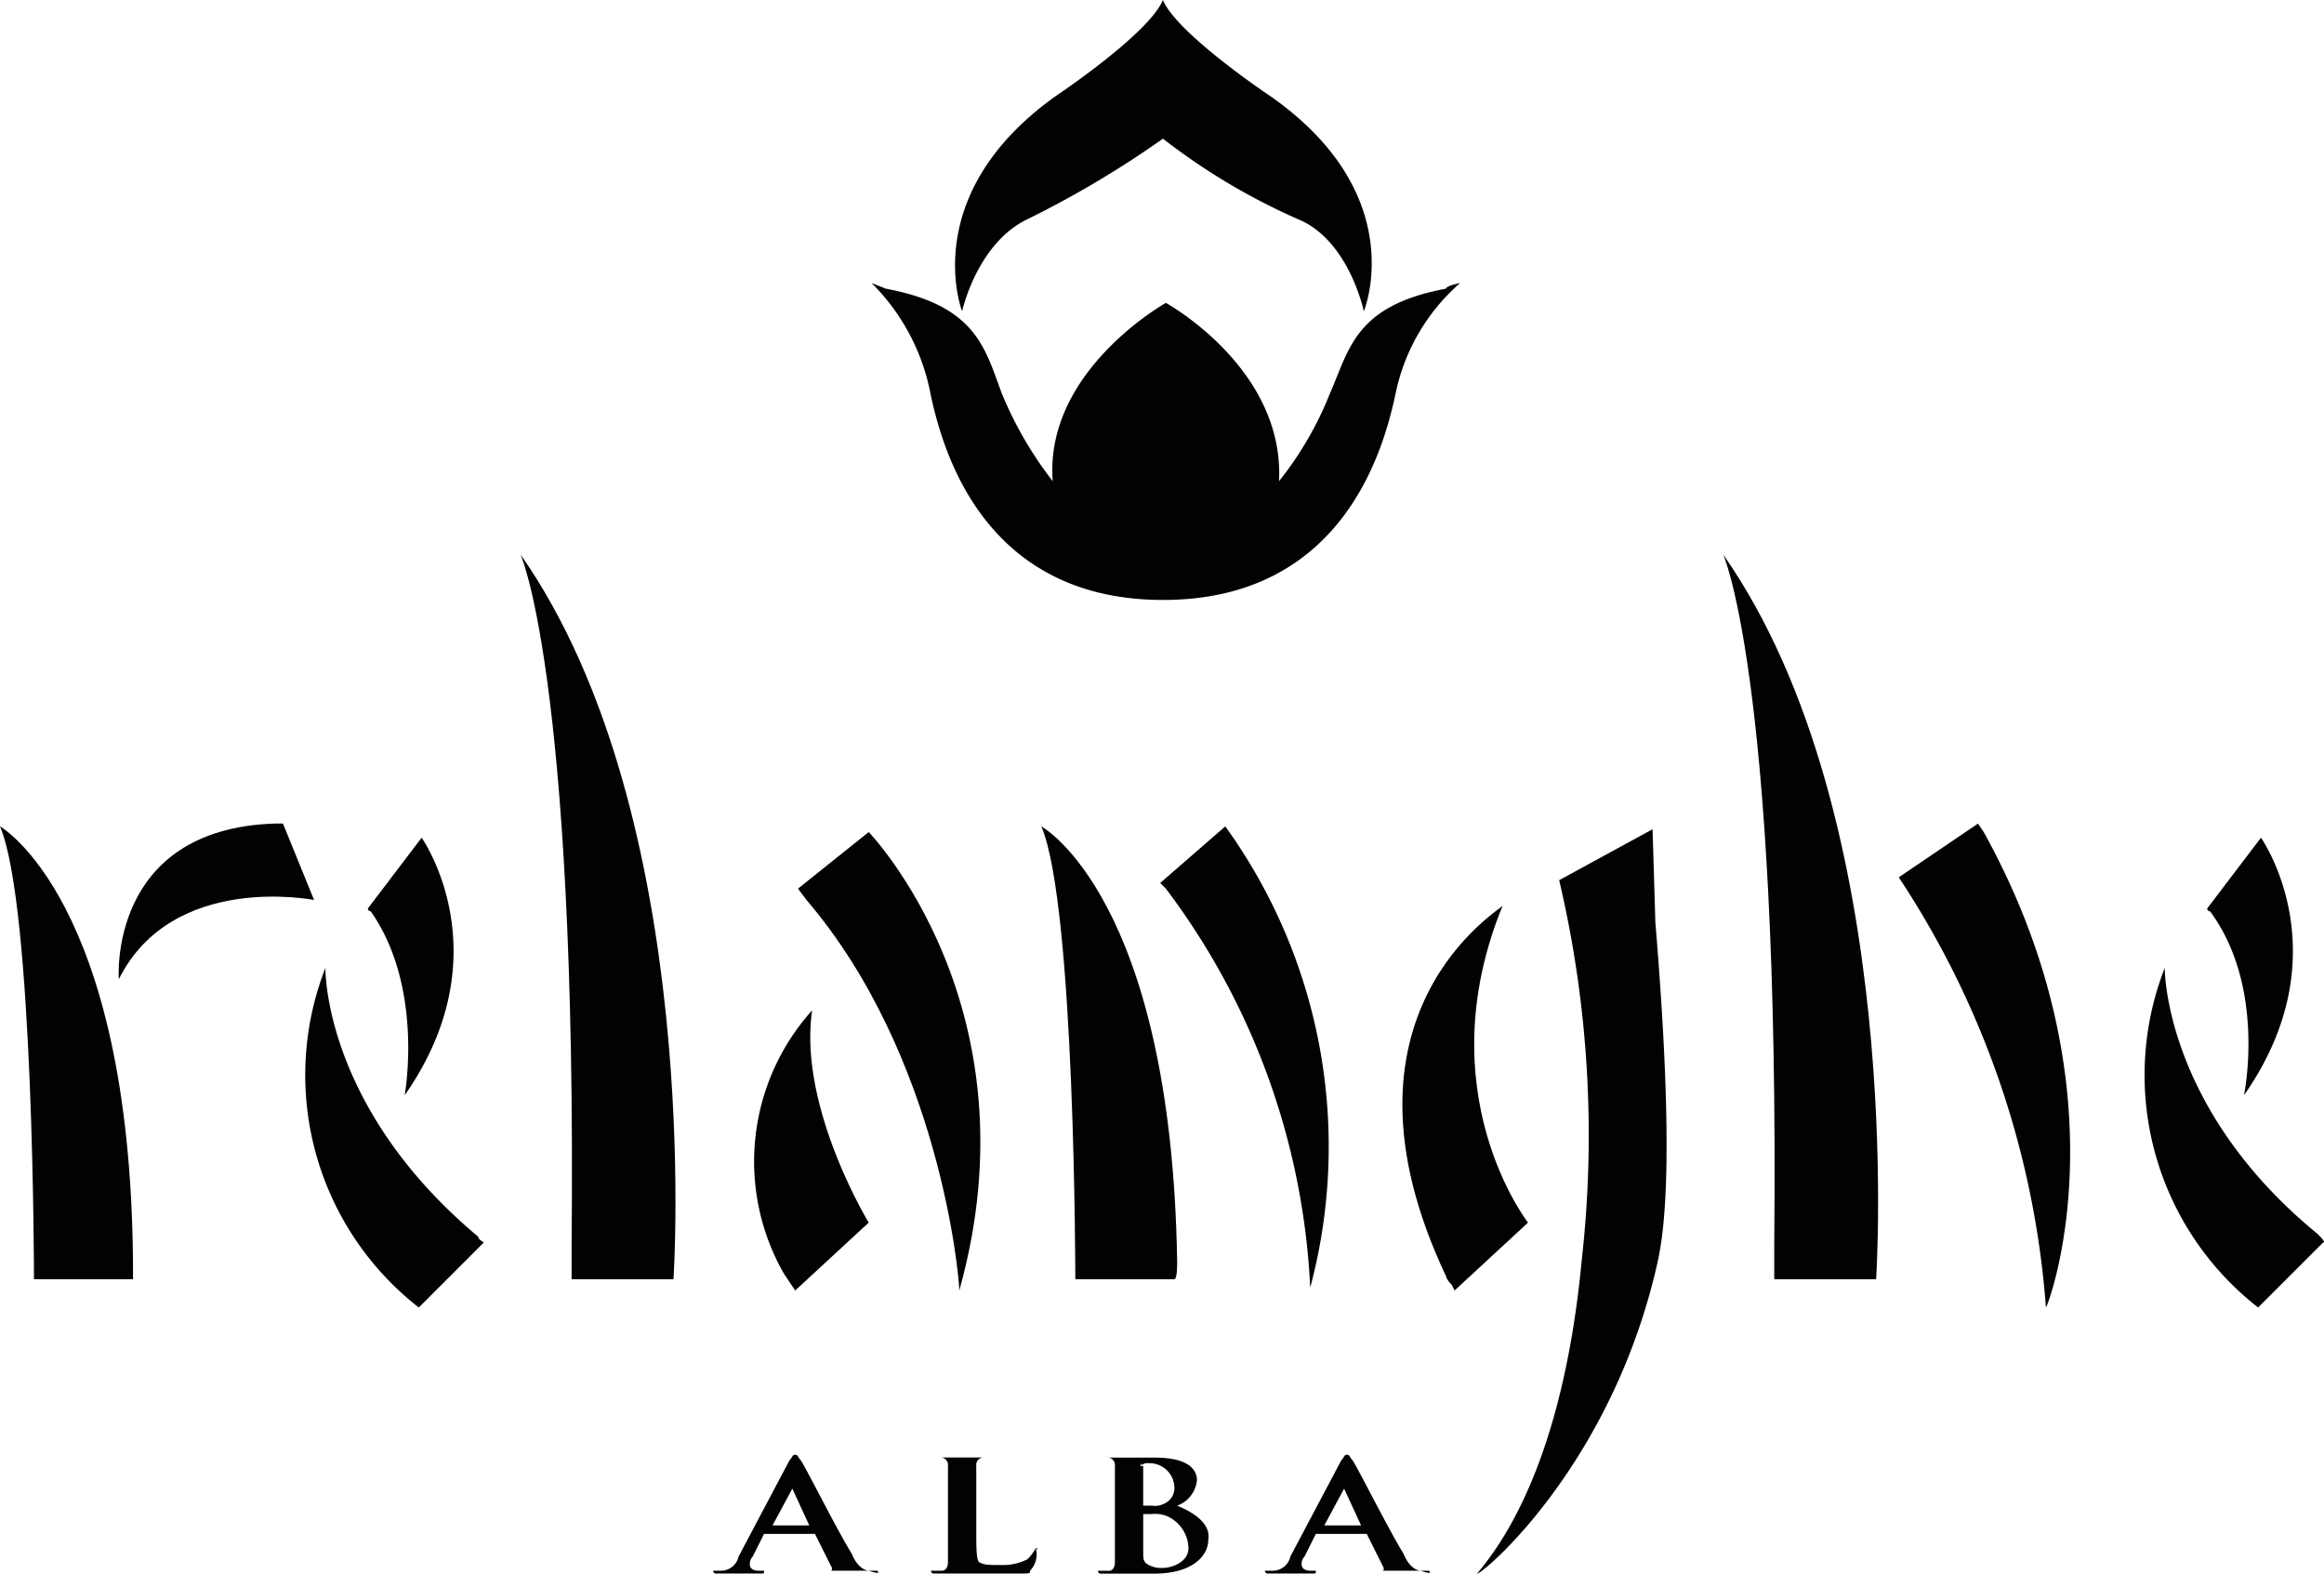
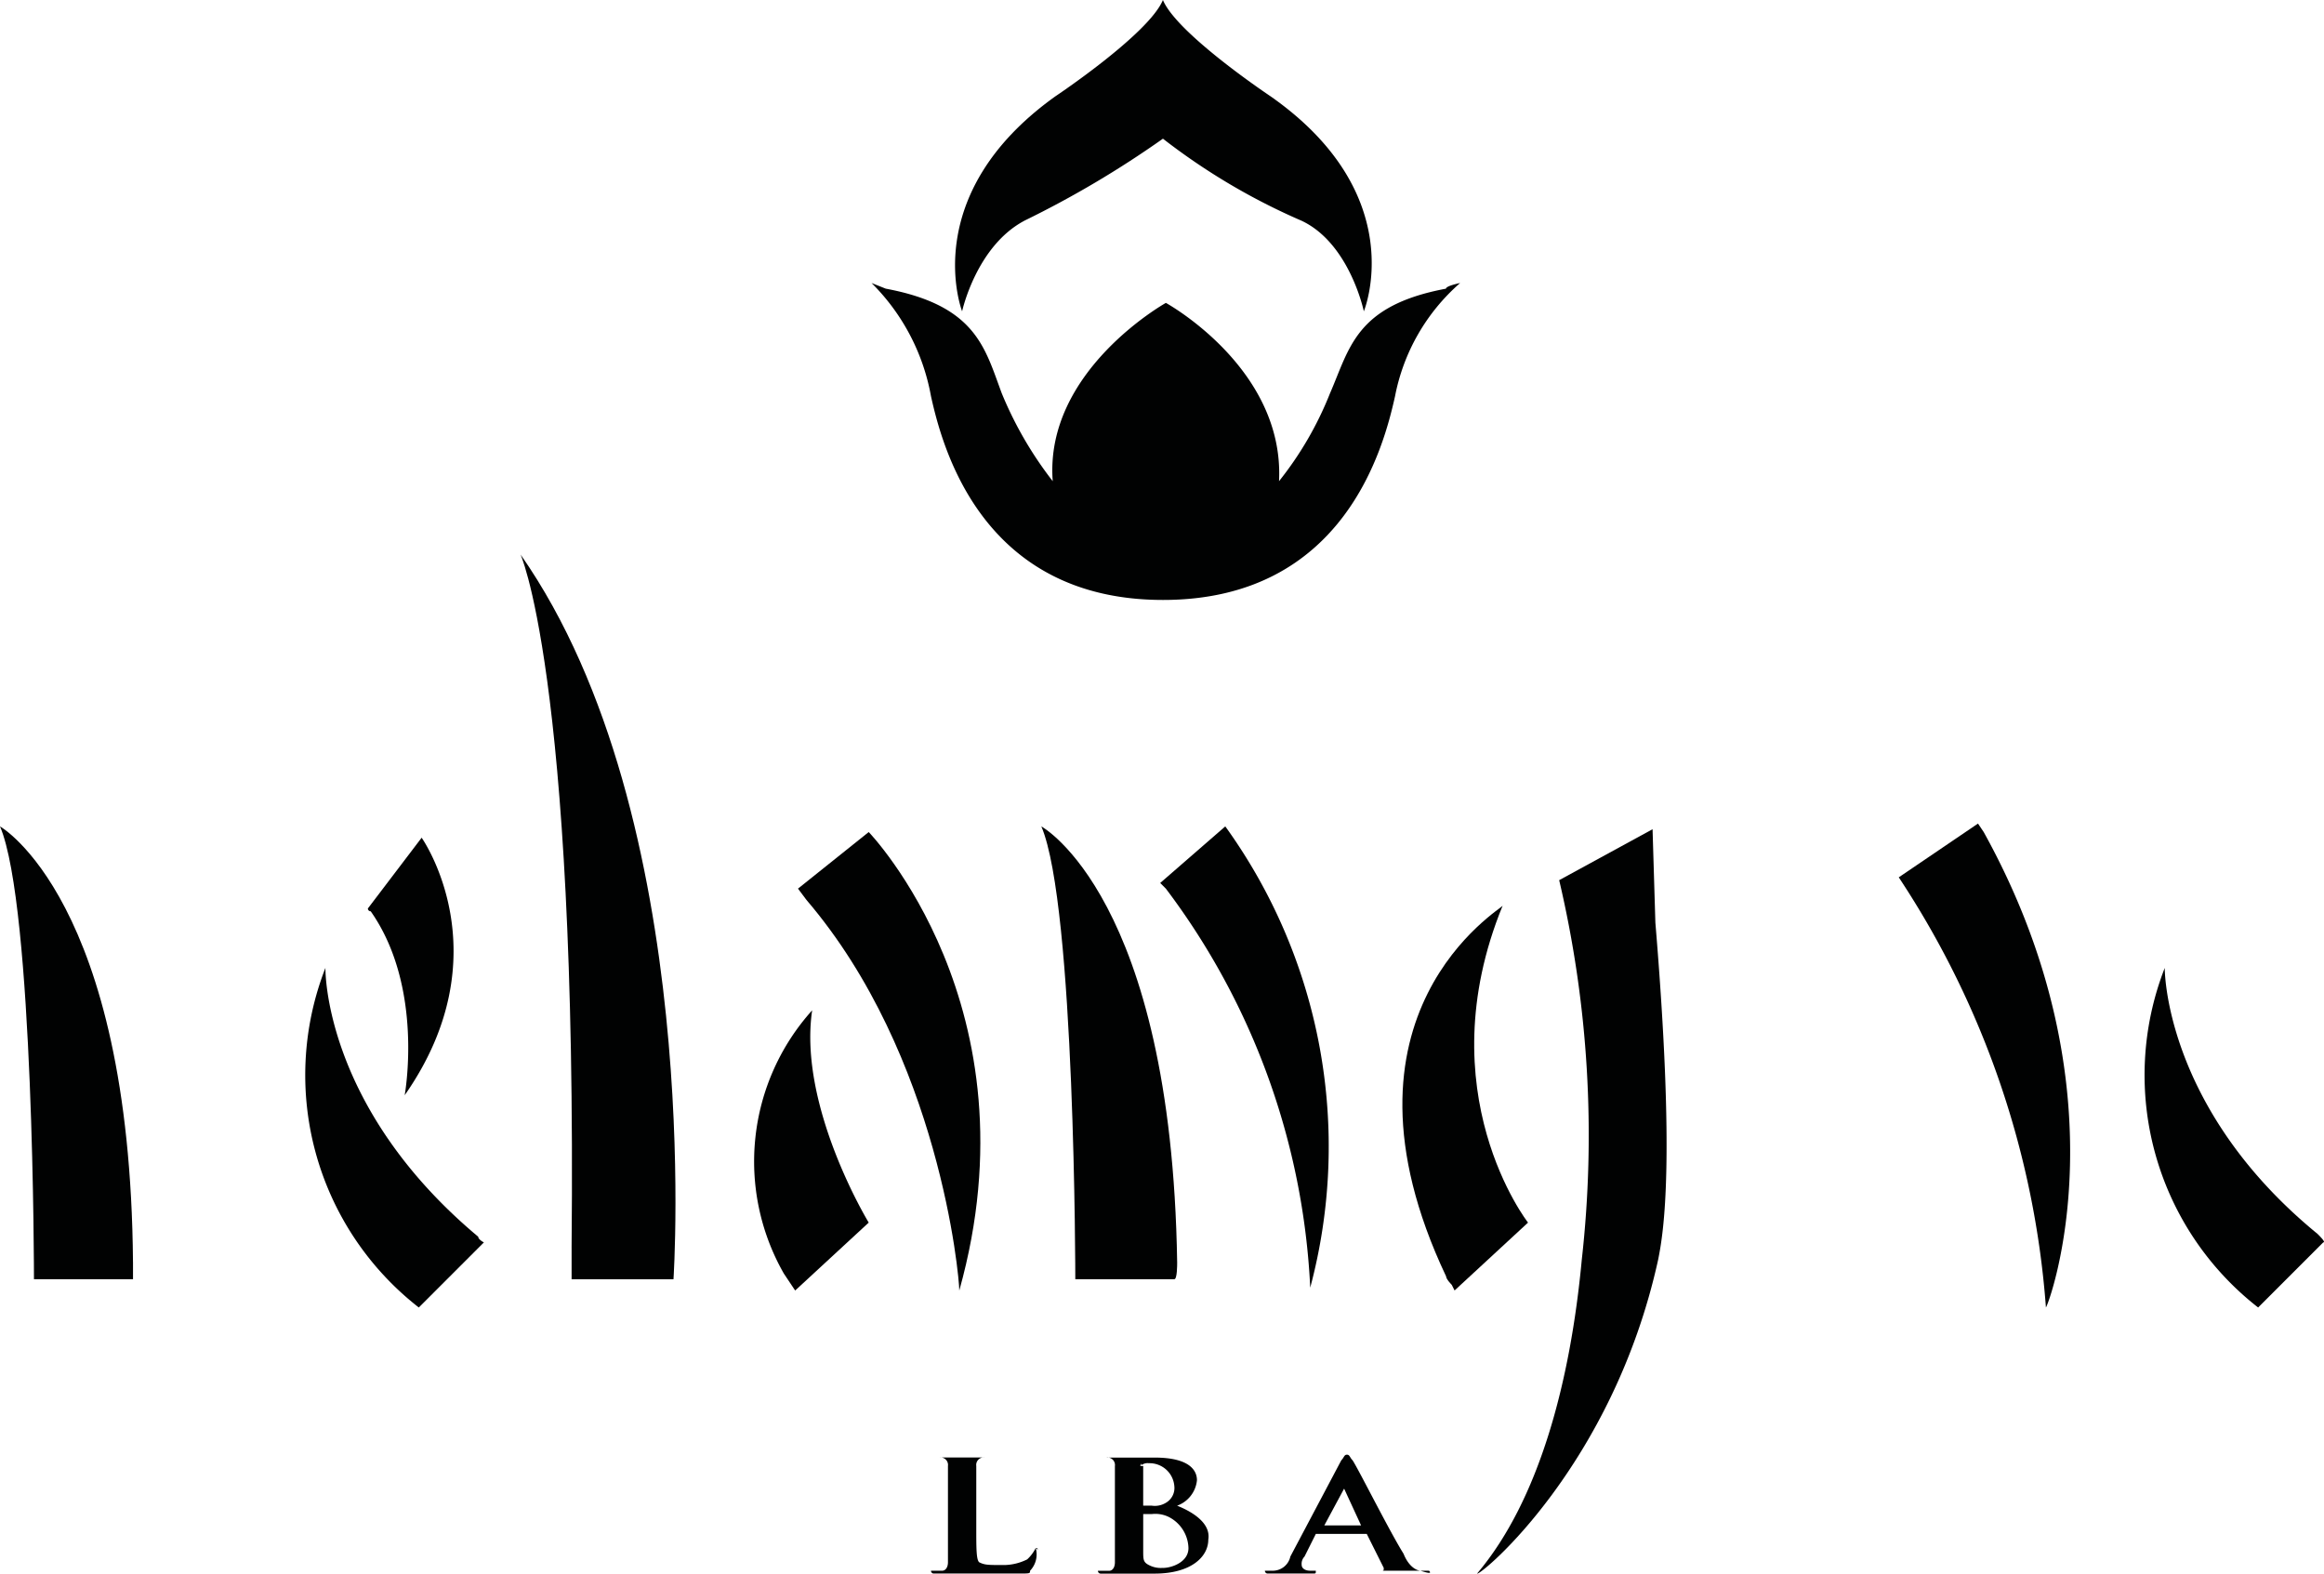
<svg xmlns="http://www.w3.org/2000/svg" width="119.126" height="80.65" viewBox="0 0 119.126 80.65">
  <g id="relanghe-logo" transform="translate(-3.6 -2.4)">
    <g id="Raggruppa_45" data-name="Raggruppa 45" transform="translate(3.6 30.82)">
-       <path id="Tracciato_18312" data-name="Tracciato 18312" d="M37.5,48h0" transform="translate(11.672 -10.277)" fill="#010202" />
-       <path id="Tracciato_18313" data-name="Tracciato 18313" d="M83.486,45.2c5.077-7.253.87-13.2.87-13.2L81.6,35.626a.142.142,0,0,0,.145.145c2.9,3.916,1.741,9.428,1.741,9.428" transform="translate(31.539 -17.485)" fill="#010202" />
      <path id="Tracciato_18314" data-name="Tracciato 18314" d="M10.417,53.938C10.272,35.371,3.6,31.6,3.6,31.6c1.741,4.061,1.741,23.208,1.741,23.208h5.077v-.87" transform="translate(-3.6 -17.665)" fill="#010202" />
-       <path id="Tracciato_18315" data-name="Tracciato 18315" d="M16.215,31.5H15.78C7.222,31.79,7.8,39.478,7.8,39.478c2.756-5.512,10.008-4.061,10.008-4.061Z" transform="translate(-1.71 -17.71)" fill="#010202" />
      <path id="Tracciato_18316" data-name="Tracciato 18316" d="M15.431,36.6a15.1,15.1,0,0,0,4.787,17.406l3.336-3.336s-.29-.145-.29-.29c-7.978-6.672-7.833-13.78-7.833-13.78" transform="translate(1.25 -15.413)" fill="#010202" />
      <path id="Tracciato_18317" data-name="Tracciato 18317" d="M40.068,55.3c4.061-14.505-4.642-23.5-4.642-23.5L31.8,34.7l.435.58c6.817,7.978,7.833,19.292,7.833,20.017" transform="translate(9.104 -17.575)" fill="#010202" />
      <path id="Tracciato_18318" data-name="Tracciato 18318" d="M44.6,34.5l.29.29h0a36.835,36.835,0,0,1,7.4,20.452A28.046,28.046,0,0,0,47.936,31.6Z" transform="translate(14.871 -17.665)" fill="#010202" />
      <path id="Tracciato_18319" data-name="Tracciato 18319" d="M24.612,57.54v1.6h5.222S31.43,35.493,22,22c-.145-.29,2.9,5.657,2.611,35.537" transform="translate(4.688 -21.993)" fill="#010202" />
      <path id="Tracciato_18320" data-name="Tracciato 18320" d="M18.486,45.2c5.077-7.253.87-13.2.87-13.2L16.6,35.626a.142.142,0,0,0,.145.145C19.5,39.688,18.486,45.2,18.486,45.2" transform="translate(2.257 -17.485)" fill="#010202" />
      <path id="Tracciato_18321" data-name="Tracciato 18321" d="M32.363,52.46l3.771-3.481s-3.626-5.947-2.9-10.879a11.579,11.579,0,0,0-1.451,13.49Z" transform="translate(8.396 -14.737)" fill="#010202" />
      <path id="Tracciato_18322" data-name="Tracciato 18322" d="M64.793,31.7l-4.787,2.611a57.161,57.161,0,0,1,1.16,19.437c-.58,6.237-2.176,12.329-5.367,16.1.145.145,6.962-5.512,9.283-16.1.29-1.45.87-5.077-.145-17.261Z" transform="translate(19.916 -17.62)" fill="#010202" />
      <path id="Tracciato_18323" data-name="Tracciato 18323" d="M74.761,31.5h0L70.7,34.256A46.087,46.087,0,0,1,78.243,56.3c.145-.145,4.206-11.024-3.191-24.368Z" transform="translate(26.629 -17.71)" fill="#010202" />
-       <path id="Tracciato_18324" data-name="Tracciato 18324" d="M67.112,57.54v1.6h5.222S73.93,35.493,64.5,22c-.145-.29,2.9,5.657,2.611,35.537" transform="translate(23.834 -21.993)" fill="#010202" />
-       <path id="Tracciato_18325" data-name="Tracciato 18325" d="M33.732,57.426H31.846l1.015-1.886h0l.87,1.886h0m3.481,2.321h-.435c-.145,0-.58-.145-.87-.87-.725-1.16-2.321-4.352-2.611-4.787-.145-.145-.145-.29-.29-.29s-.145.145-.29.29l-2.611,4.932a.919.919,0,0,1-.87.725H28.8a.142.142,0,0,0,.145.145h2.321c.145,0,.145,0,.145-.145h-.29c-.29,0-.435-.145-.435-.29a.533.533,0,0,1,.145-.435l.58-1.16h2.611l.87,1.741c0,.145,0,.145-.145.145h2.031q.653.218.435,0h0" transform="translate(7.753 -7.664)" fill="#010202" />
      <path id="Tracciato_18326" data-name="Tracciato 18326" d="M88.264,50.235c-7.978-6.527-7.833-13.78-7.833-13.635a15.1,15.1,0,0,0,4.787,17.406l3.336-3.336c.145,0-.145-.29-.29-.435" transform="translate(30.532 -15.413)" fill="#010202" />
      <path id="Tracciato_18327" data-name="Tracciato 18327" d="M58.3,34.4c0,.145-9.283,5.512-2.9,19,0,.145.29.435.29.435l.145.29L59.6,50.646S54.38,43.973,58.3,34.4" transform="translate(18.725 -16.404)" fill="#010202" />
      <path id="Tracciato_18328" data-name="Tracciato 18328" d="M45.781,59.557a1.308,1.308,0,0,1-.725-.145c-.29-.145-.29-.29-.29-.725V56.8H45.2a1.571,1.571,0,0,1,.87.145,1.841,1.841,0,0,1,1.015,1.6c0,.725-.87,1.015-1.305,1.015m-1.16-5.222c0-.145.145-.145,0,0a.533.533,0,0,1,.435-.145,1.275,1.275,0,0,1,1.305,1.16.877.877,0,0,1-.435.87,1.087,1.087,0,0,1-.725.145h-.435V54.335Zm1.886,2.031a1.549,1.549,0,0,0,1.015-1.305c0-.435-.29-1.16-2.176-1.16H42.88a.385.385,0,0,1,.435.435v4.932c0,.29-.145.435-.29.435h-.58a.142.142,0,0,0,.145.145h2.756c1.886,0,2.756-.87,2.756-1.741.145-.87-.87-1.451-1.6-1.741" transform="translate(13.834 -7.619)" fill="#010202" />
      <path id="Tracciato_18329" data-name="Tracciato 18329" d="M47.362,53.938C47.072,35.226,40.4,31.6,40.4,31.6c1.741,4.061,1.741,23.208,1.741,23.208h5.077c.145,0,.145-.725.145-.87" transform="translate(12.978 -17.665)" fill="#010202" />
      <path id="Tracciato_18330" data-name="Tracciato 18330" d="M41.867,58.542h0a2,2,0,0,1-.435.58,2.733,2.733,0,0,1-1.16.29c-.87,0-1.015,0-1.305-.145-.145-.145-.145-.725-.145-1.741V54.335a.385.385,0,0,1,.435-.435H36.935a.385.385,0,0,1,.435.435v4.932c0,.29-.145.435-.29.435H36.5a.142.142,0,0,0,.145.145H41c.58,0,.58,0,.58-.145a1.2,1.2,0,0,0,.29-1.16c.145.145.145,0,0,0" transform="translate(11.221 -7.619)" fill="#010202" />
      <path id="Tracciato_18331" data-name="Tracciato 18331" d="M53.232,57.426H51.346l1.015-1.886h0l.87,1.886h0m3.481,2.321h-.435c-.145,0-.58-.145-.87-.87-.725-1.16-2.321-4.352-2.611-4.787-.145-.145-.145-.29-.29-.29s-.145.145-.29.29l-2.611,4.932a.919.919,0,0,1-.87.725H48.3a.142.142,0,0,0,.145.145h2.321c.145,0,.145,0,.145-.145h-.29c-.29,0-.435-.145-.435-.29a.533.533,0,0,1,.145-.435l.58-1.16h2.611l.87,1.741c0,.145,0,.145-.145.145h2.031q.653.218.435,0h0" transform="translate(16.537 -7.664)" fill="#010202" />
    </g>
    <path id="Tracciato_18332" data-name="Tracciato 18332" d="M44.7,13.1Z" transform="translate(18.516 4.82)" fill="#010202" />
    <g id="Raggruppa_46" data-name="Raggruppa 46" transform="translate(48.275 2.4)">
      <path id="Tracciato_18333" data-name="Tracciato 18333" d="M44.7,23.7Z" transform="translate(-29.76 7.196)" fill="#010202" />
      <path id="Tracciato_18334" data-name="Tracciato 18334" d="M37.446,18.2c.58,2.611,2.611,10.444,11.894,10.444S60.654,20.813,61.234,18.2a10.283,10.283,0,0,1,3.336-5.8s-.725.145-.725.29c-4.642.87-4.932,3.046-5.947,5.367a17.609,17.609,0,0,1-2.611,4.5c.29-5.8-5.8-9.138-5.8-9.138s-6.237,3.481-5.8,9.138a19.22,19.22,0,0,1-2.611-4.5c-.87-2.321-1.305-4.5-5.947-5.367L34.4,12.4a10.9,10.9,0,0,1,3.046,5.8" transform="translate(-34.4 2.105)" fill="#010202" />
      <path id="Tracciato_18335" data-name="Tracciato 18335" d="M40.9,13.714a51.141,51.141,0,0,0,7.107-4.206h0a32.846,32.846,0,0,0,7.107,4.206c2.466,1.16,3.191,4.642,3.191,4.642s2.466-5.947-4.787-11.024c0,0-4.787-3.191-5.512-4.932C47.286,4.141,42.5,7.332,42.5,7.332c-7.107,5.077-4.787,11.024-4.787,11.024s.725-3.336,3.191-4.642" transform="translate(-33.071 -2.4)" fill="#010202" />
    </g>
  </g>
</svg>